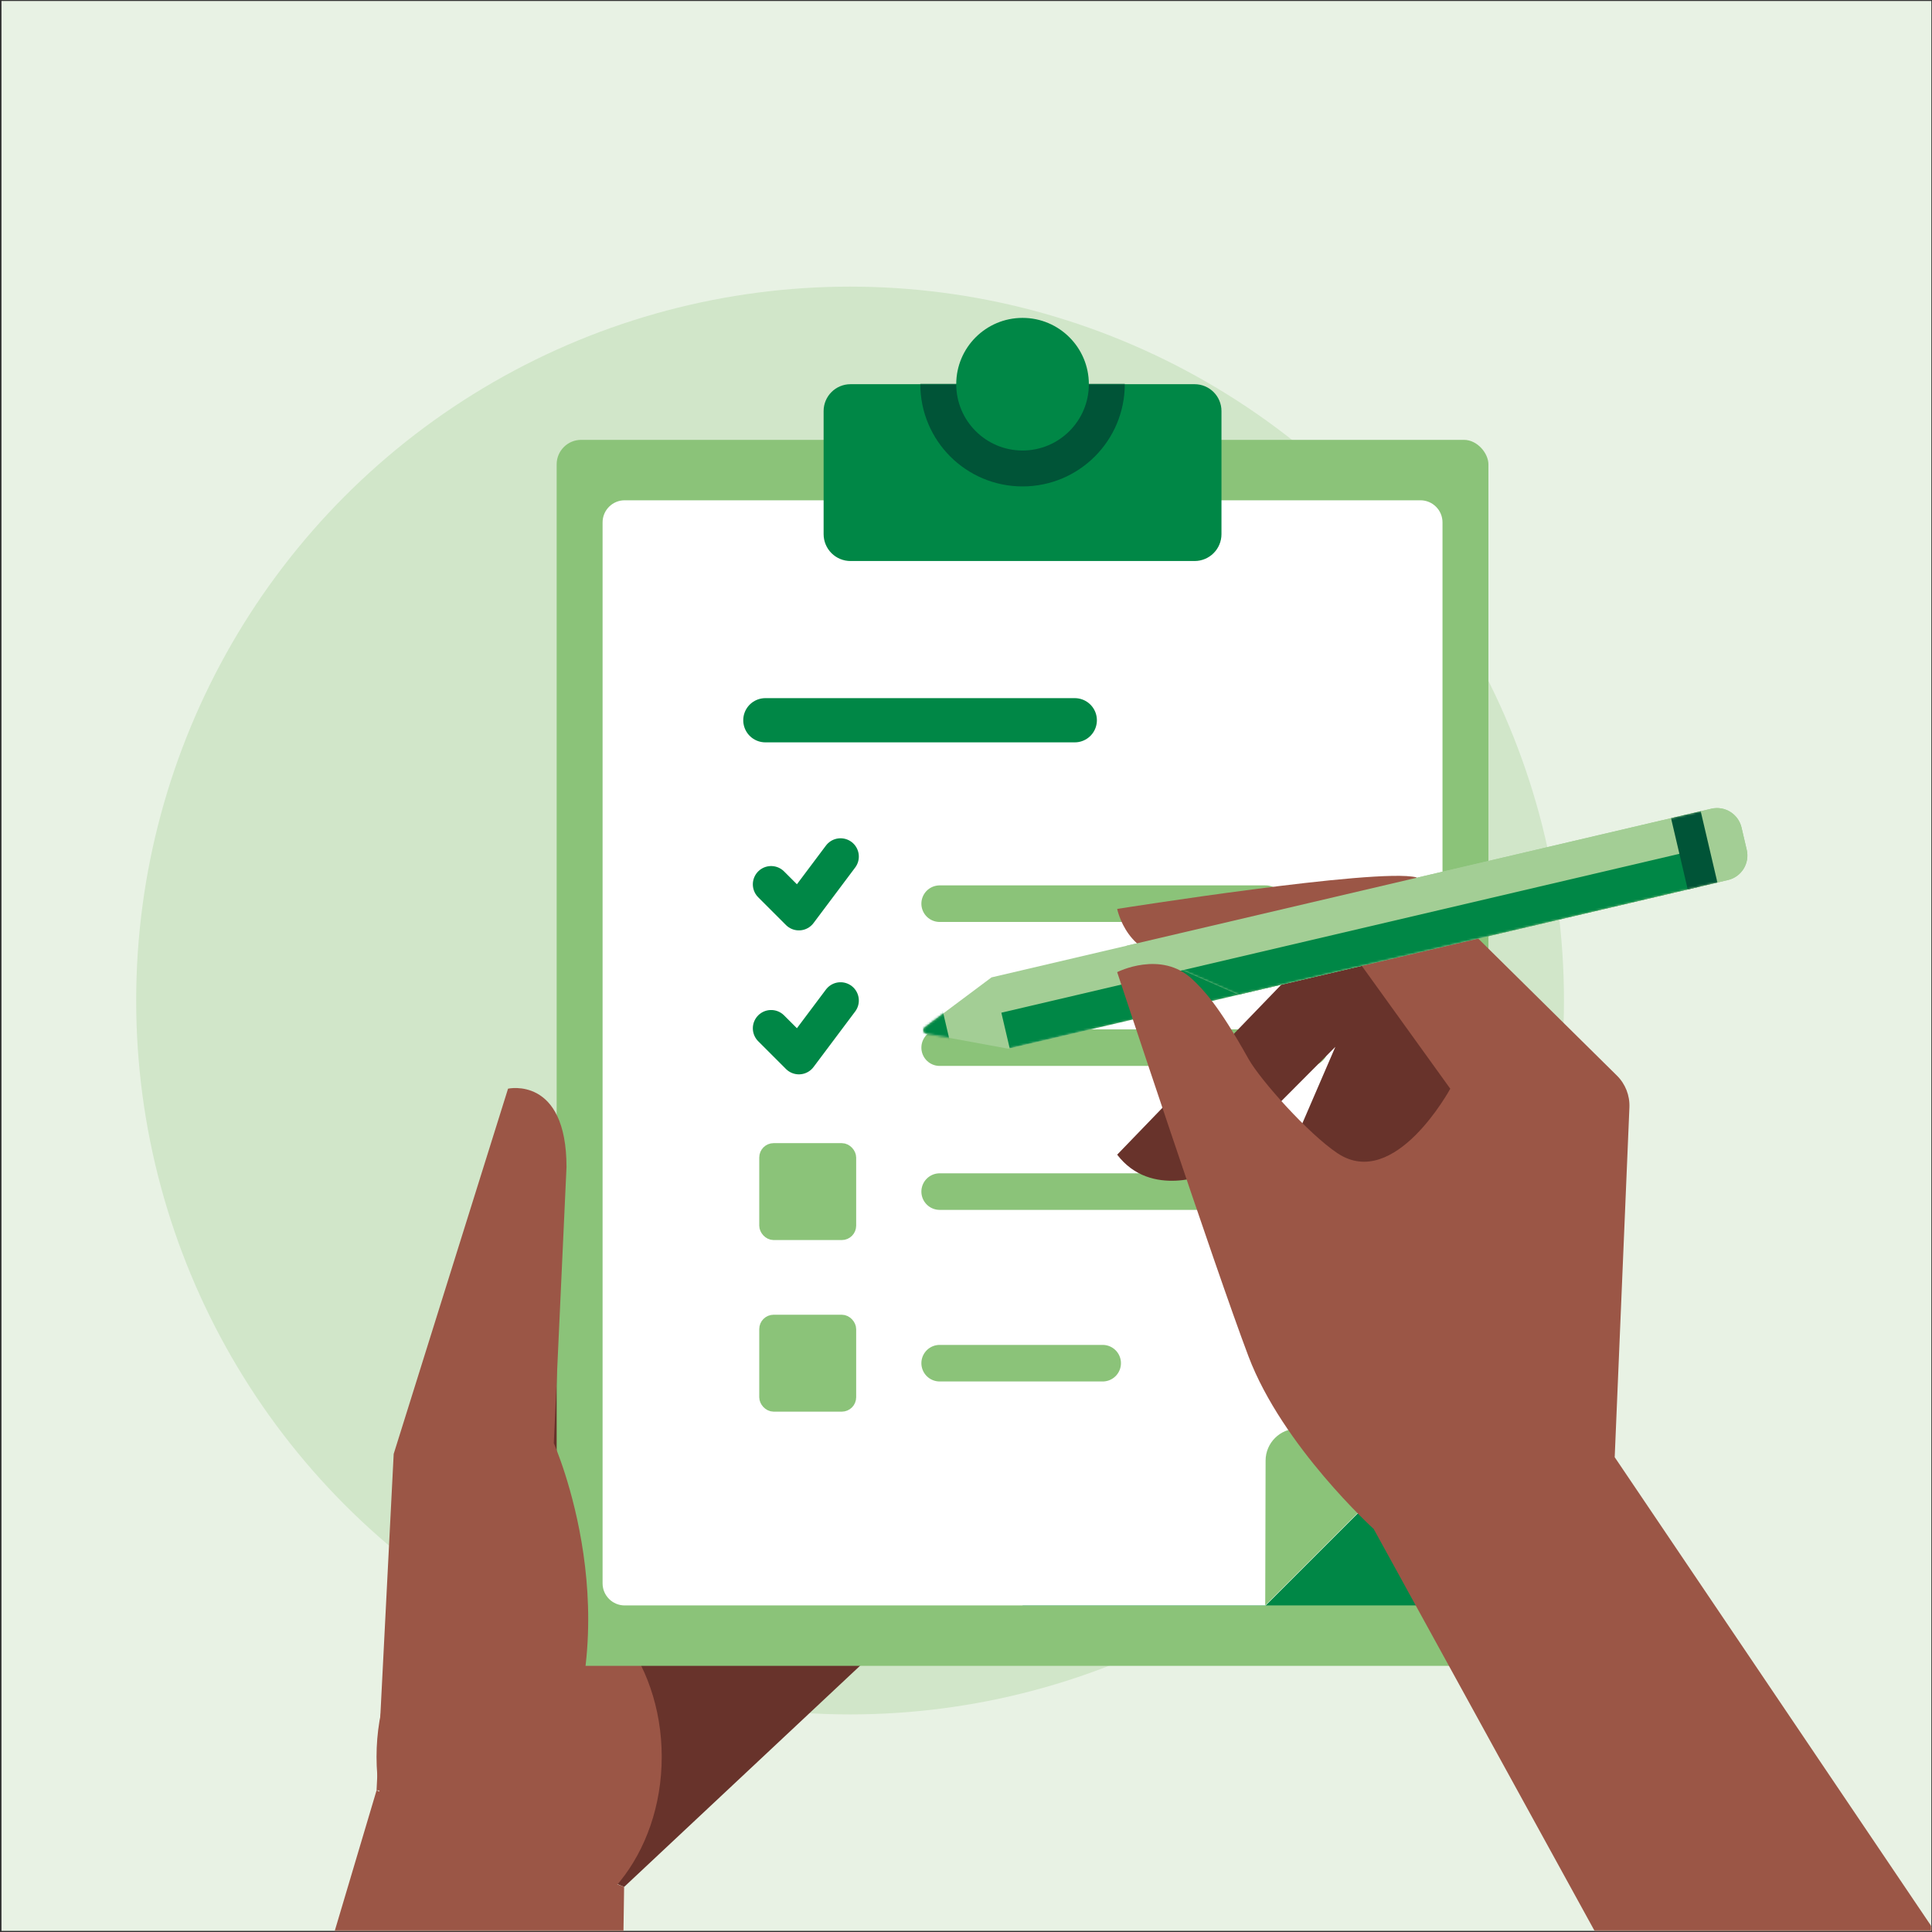
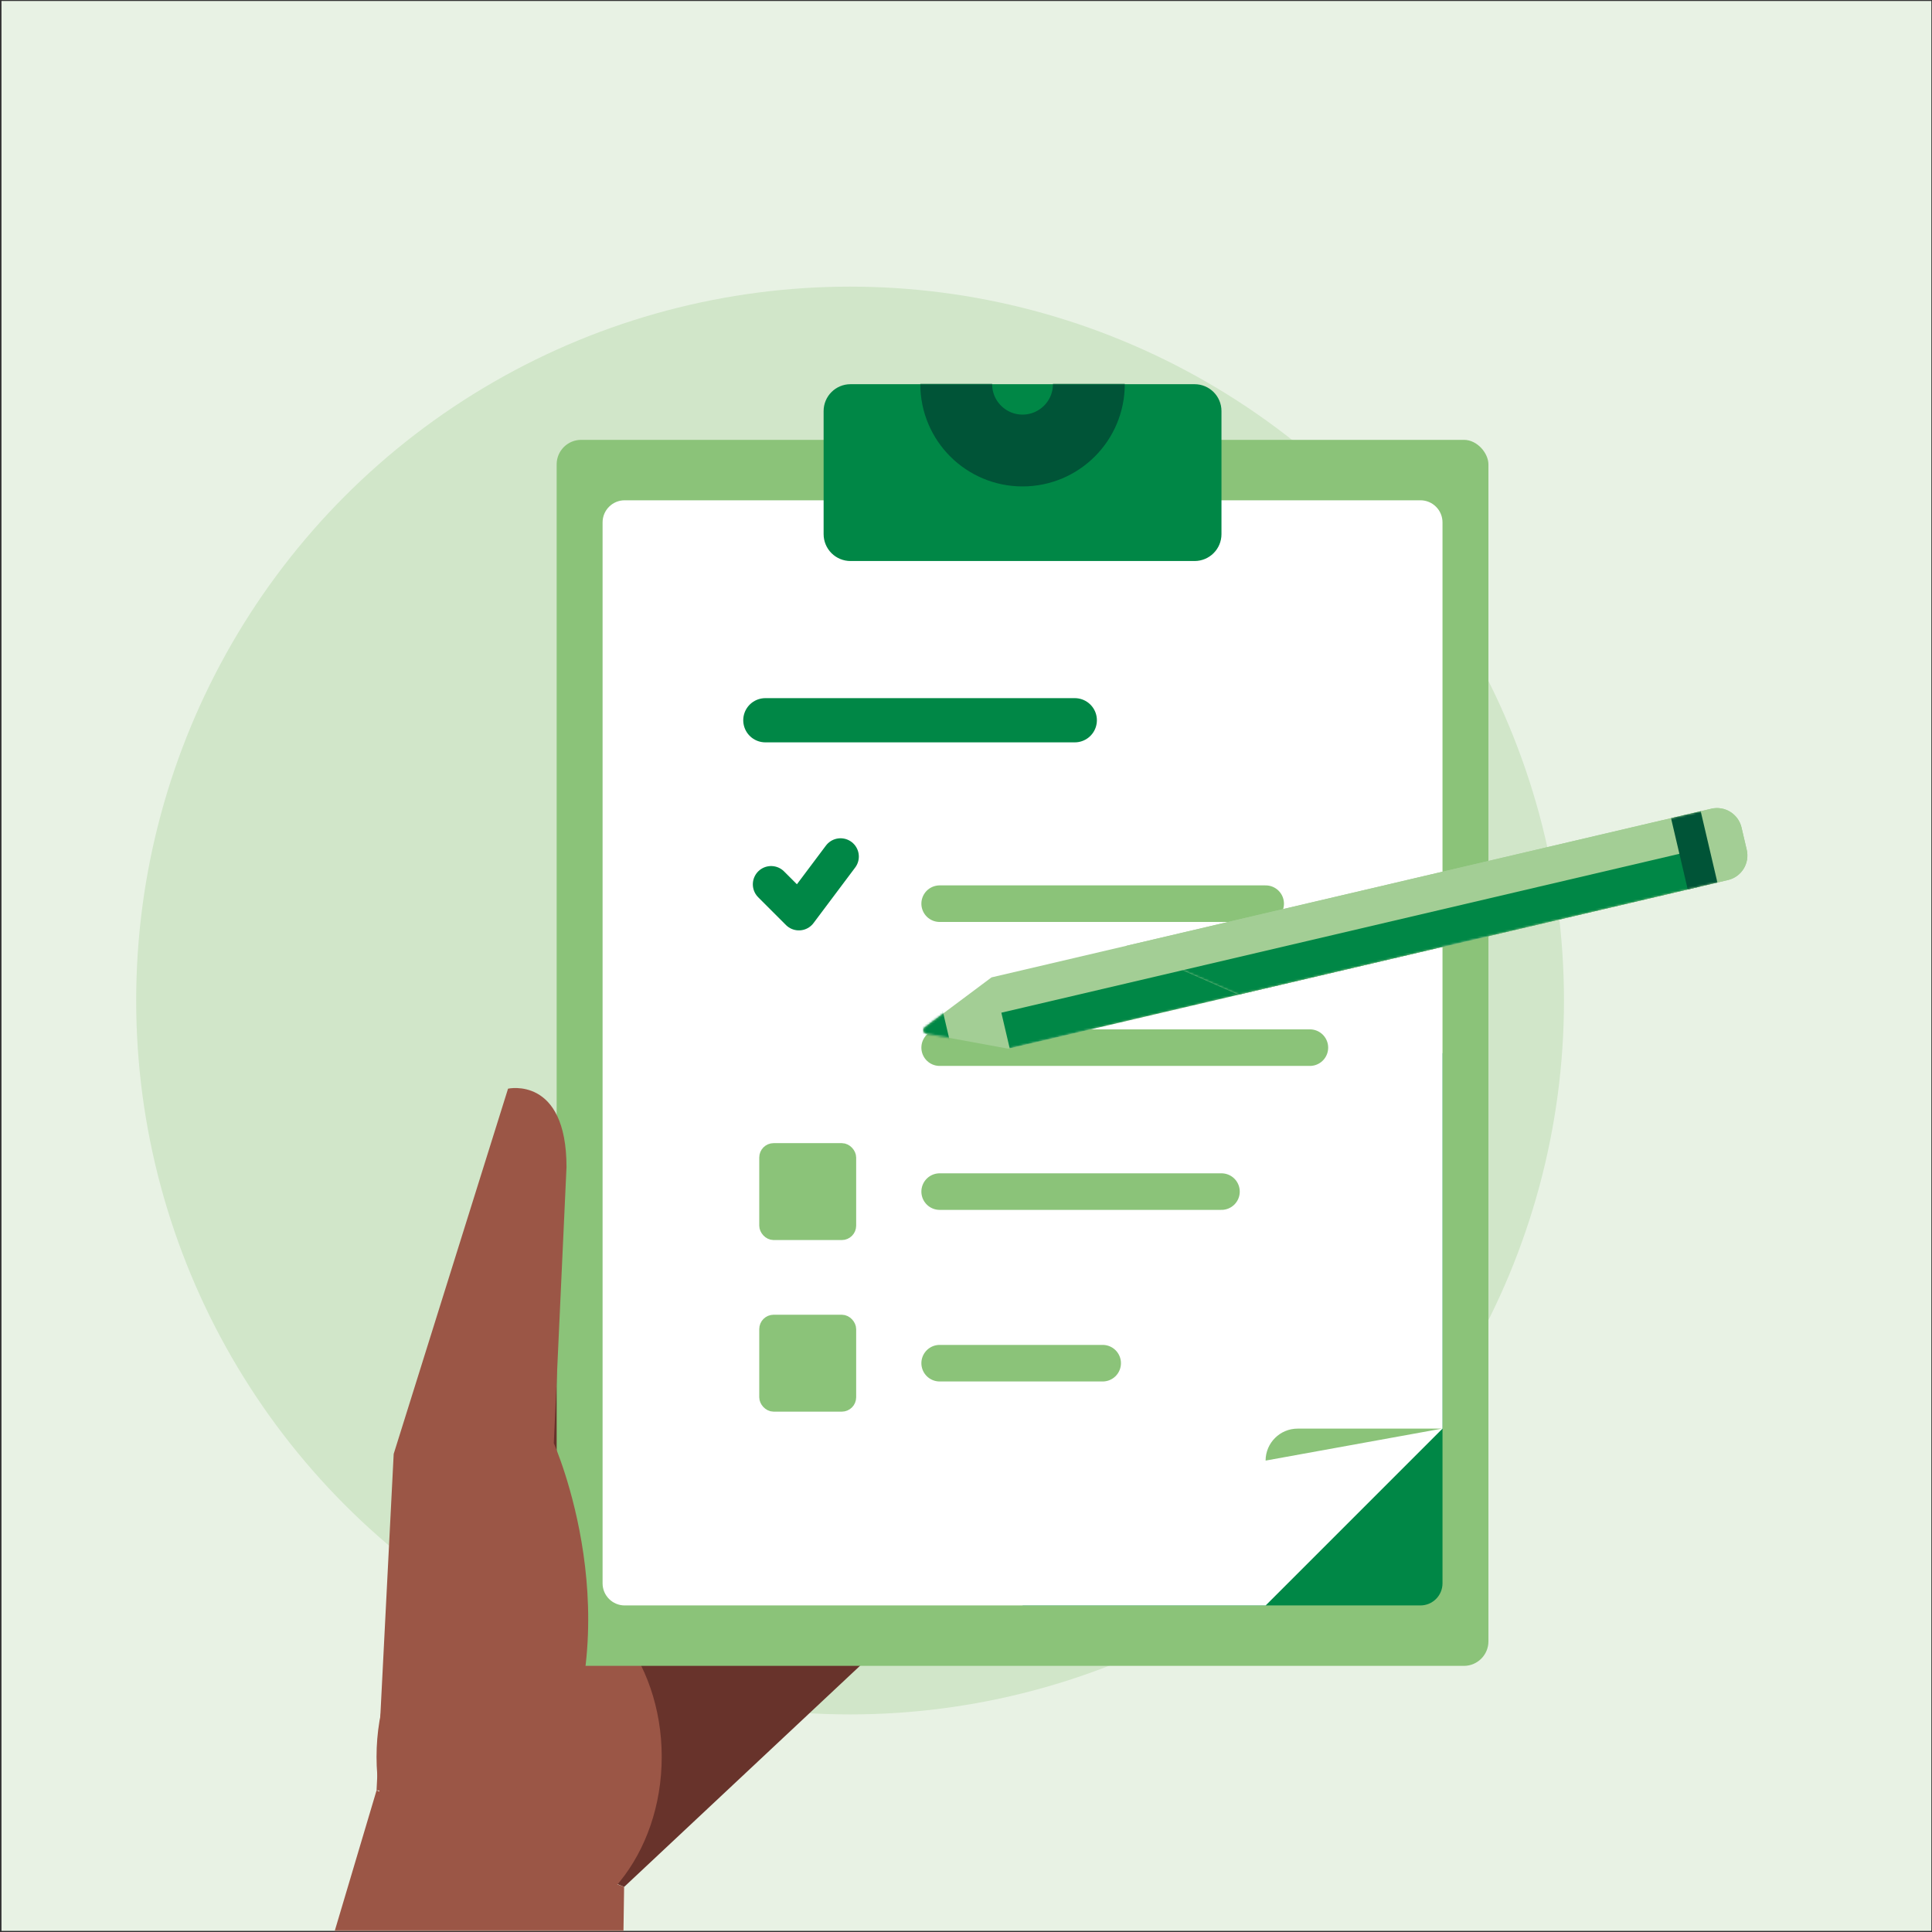
<svg xmlns="http://www.w3.org/2000/svg" xmlns:xlink="http://www.w3.org/1999/xlink" width="901" height="901" viewBox="0 0 901 901">
  <rect x="0" y="0" width="901" height="901" fill="#333333" stroke="none" />
  <defs>
    <path id="c" d="M173.01,2.84217094e-14 C179.931,2.84217094e-14 185.542,5.611 185.542,12.532 L185.542,69.931 C185.542,76.852 179.931,82.463 173.01,82.463 L12.532,82.463 C9.209,82.463 6.021,81.143 3.671,78.793 C1.32,76.442 0,73.255 0,69.931 L0,12.532 C0,5.611 5.611,2.84217094e-14 12.532,2.84217094e-14 L173.01,2.84217094e-14 Z" />
    <path id="e" d="M39.583,112.219 L1.381,105.217 C0.722,105.096 0.197,104.596 0.045,103.944 C-0.108,103.292 0.14,102.611 0.676,102.21 L31.791,78.965 L367.45,0.312 C373.764,-1.167 380.083,2.752 381.563,9.067 L383.997,19.453 C384.707,22.486 384.184,25.676 382.542,28.323 C380.9,30.97 378.274,32.856 375.242,33.566 L39.583,112.219 Z" />
    <path id="g" d="M0,64.201 L272.652,0.312 C278.967,-1.167 285.285,2.752 286.765,9.067 L289.199,19.453 C289.909,22.486 289.386,25.676 287.744,28.323 C286.103,30.97 283.477,32.856 280.444,33.566 L52.197,87.05 L0,64.201 Z" />
    <rect id="a" width="900" height="900" x="0" y="0" />
  </defs>
  <g fill="none" fill-rule="evenodd" transform="translate(.692 .464)">
    <rect width="900" height="900" fill="#E8F2E4" fill-rule="nonzero" />
    <mask id="b" fill="#fff">
      <use xlink:href="#a" />
    </mask>
    <g mask="url(#b)">
      <g transform="translate(62.817 133.207)">
        <circle cx="332.929" cy="332.929" r="332.929" fill="#D1E6C9" fill-rule="nonzero" />
        <polygon fill="#68332B" fill-rule="nonzero" points="155.687 540.807 155.687 715.805 227.551 746.311 339.845 641.042 284.686 379.809 244.123 373.738" />
        <ellipse cx="178.59" cy="685.64" fill="#9B5646" fill-rule="nonzero" rx="66.499" ry="82.175" />
        <polygon fill="#9B5646" fill-rule="nonzero" points="112.091 701.316 47.566 918.138 225.043 918.138 227.551 746.311" />
        <rect width="434.536" height="571.758" x="196.092" y="71.458" fill="#8BC379" fill-rule="nonzero" rx="11.435" />
        <path fill="#008746" fill-rule="nonzero" d="M609.211,357.337 L609.211,604.727 C609.211,610.42 604.595,615.035 598.903,615.035 L413.361,615.035 L609.211,357.337 Z" />
        <path fill="#FFF" fill-rule="nonzero" d="M217.51,604.727 C217.51,610.42 222.125,615.035 227.818,615.035 L526.747,615.035 L609.211,532.572 L609.211,109.948 C609.211,104.255 604.596,99.64 598.903,99.64 L227.818,99.64 C222.126,99.64 217.51,104.255 217.51,109.948 L217.51,604.727 Z" />
-         <path fill="#8BC379" fill-rule="nonzero" d="M608.996,532.572 L526.533,615.035 L526.709,547.487 C526.73,539.243 533.419,532.572 541.663,532.572 L608.996,532.572 Z" />
+         <path fill="#8BC379" fill-rule="nonzero" d="M608.996,532.572 L526.709,547.487 C526.73,539.243 533.419,532.572 541.663,532.572 L608.996,532.572 Z" />
        <line x1="293.413" x2="437.724" y1="202.221" y2="202.221" stroke="#008746" stroke-linecap="round" stroke-linejoin="round" stroke-width="20.616" />
        <line x1="374.706" x2="526.747" y1="287.762" y2="287.762" stroke="#8BC379" stroke-linecap="round" stroke-linejoin="round" stroke-width="17.055" />
        <polyline stroke="#008746" stroke-linecap="round" stroke-linejoin="round" stroke-width="17.055" points="296.108 278.743 309.06 291.694 328.487 265.791" />
        <path fill="#008746" fill-rule="nonzero" d="M493.599,45.503 C500.521,45.503 506.132,51.114 506.132,58.035 L506.132,115.434 C506.132,122.355 500.521,127.966 493.599,127.966 L333.122,127.966 C329.798,127.966 326.61,126.646 324.26,124.296 C321.91,121.945 320.589,118.758 320.589,115.434 L320.589,58.035 C320.589,51.114 326.2,45.503 333.122,45.503 L493.599,45.503 Z" />
        <g transform="translate(320.59 45.503)">
          <mask id="d" fill="#fff">
            <use xlink:href="#c" />
          </mask>
          <path stroke="#005437" stroke-linecap="round" stroke-linejoin="round" stroke-width="33.501" d="M123.695,2.84217094e-14 C123.695,17.079 109.85,30.924 92.771,30.924 C75.692,30.924 61.847,17.079 61.847,2.84217094e-14" mask="url(#d)" />
        </g>
-         <circle cx="413.361" cy="45.503" r="30.924" fill="#008746" fill-rule="nonzero" />
        <line x1="374.706" x2="547.363" y1="354.9" y2="354.9" stroke="#8BC379" stroke-linecap="round" stroke-linejoin="round" stroke-width="17.055" />
-         <polyline stroke="#008746" stroke-linecap="round" stroke-linejoin="round" stroke-width="17.055" points="296.108 345.88 309.06 358.832 328.487 332.929" />
        <line x1="374.706" x2="506.132" y1="422.038" y2="422.038" stroke="#8BC379" stroke-linecap="round" stroke-linejoin="round" stroke-width="17.055" />
        <line x1="374.706" x2="450.727" y1="502.061" y2="502.061" stroke="#8BC379" stroke-linecap="round" stroke-linejoin="round" stroke-width="17.055" />
        <rect width="39.516" height="39.516" x="293.413" y="482.303" fill="#8BC379" fill-rule="nonzero" stroke="#8BC379" stroke-width="5.685" rx="3.865" />
        <rect width="39.516" height="39.516" x="293.413" y="402.28" fill="#8BC379" fill-rule="nonzero" stroke="#8BC379" stroke-width="5.685" rx="3.865" />
        <path fill="#9B5646" fill-rule="nonzero" d="M112.091,701.316 L120.091,544.377 L173.423,374.036 C173.423,374.036 200.686,367.966 200.686,410.632 L194.756,539.367 C194.756,539.367 232.395,623.681 192.395,699.68 L112.091,701.316 Z" />
-         <path fill="#68332B" fill-rule="nonzero" d="M457.49,404.818 L534.668,324.876 C540.626,318.705 548.835,315.219 557.413,315.219 L576.942,315.219 L661.004,380.078 L618.879,474.357 L543.809,433.608 L527.587,427.894 L559.247,354.527 L500.529,413.51 C500.529,413.51 473.291,425.546 457.49,404.818 Z" />
        <path fill="#A3CE95" fill-rule="nonzero" d="M406.676,355.395 L368.474,348.393 C367.815,348.272 367.29,347.772 367.138,347.12 C366.985,346.468 367.233,345.787 367.77,345.386 L398.884,322.141 L734.543,243.488 C740.857,242.009 747.176,245.928 748.656,252.243 L751.09,262.629 C751.8,265.662 751.277,268.852 749.635,271.499 C747.993,274.146 745.367,276.032 742.335,276.742 L406.676,355.395 Z" />
        <g transform="translate(367.093 243.176)">
          <mask id="f" fill="#fff">
            <use xlink:href="#e" />
          </mask>
          <g fill="#008746" fill-rule="nonzero" mask="url(#f)">
            <g transform="translate(-8.192 1.465)">
              <rect width="17.077" height="329.831" x="198.548" y="-100.263" transform="rotate(76.812 207.087 64.653)" />
              <rect width="34.155" height="14.207" x="350.622" y="11.144" transform="rotate(76.812 367.7 18.248)" />
              <rect width="22.261" height="16.734" x="-.445" y="93.486" transform="rotate(76.812 10.686 101.853)" />
            </g>
          </g>
        </g>
-         <path fill="#9B5646" fill-rule="nonzero" d="M457.49,290.215 C457.49,290.215 578.817,270.939 596.96,275.475 L690.553,367.943 C694.495,371.838 696.61,377.216 696.377,382.752 L689.517,545.903 L868.919,811.628 L751.402,896.481 L577.116,579.36 C577.116,579.36 534.595,540.808 518.72,498.853 C502.846,456.899 457.49,319.697 457.49,319.697 C457.49,319.697 477.998,309.199 492.641,323.098 C497.727,327.927 504.695,335.013 518.677,360.054 C524.222,369.984 546.673,395.106 560.232,404.145 C586.931,421.945 612.834,374.058 612.834,374.058 L566.344,309.492 C566.344,309.492 509.544,311.275 485.874,312.544 C462.204,313.813 457.49,290.215 457.49,290.215 Z" />
        <path fill="#A3CE95" fill-rule="nonzero" d="M461.891,307.377 L734.543,243.488 C740.857,242.009 747.176,245.928 748.656,252.243 L751.09,262.629 C751.8,265.662 751.277,268.852 749.635,271.499 C747.993,274.146 745.367,276.032 742.335,276.742 L514.088,330.226 L461.891,307.377 Z" />
        <g transform="translate(461.89 243.176)">
          <mask id="h" fill="#fff">
            <use xlink:href="#g" />
          </mask>
          <g fill-rule="nonzero" mask="url(#h)">
            <g transform="translate(-102.99 1.465)">
              <rect width="17.077" height="329.831" x="198.548" y="-100.263" fill="#008746" transform="rotate(76.812 207.087 64.653)" />
              <rect width="34.155" height="14.207" x="350.622" y="11.144" fill="#005437" transform="rotate(76.812 367.7 18.248)" />
              <rect width="22.261" height="16.734" x="-.445" y="93.486" fill="#008746" transform="rotate(76.812 10.686 101.853)" />
            </g>
          </g>
        </g>
      </g>
    </g>
  </g>
</svg>